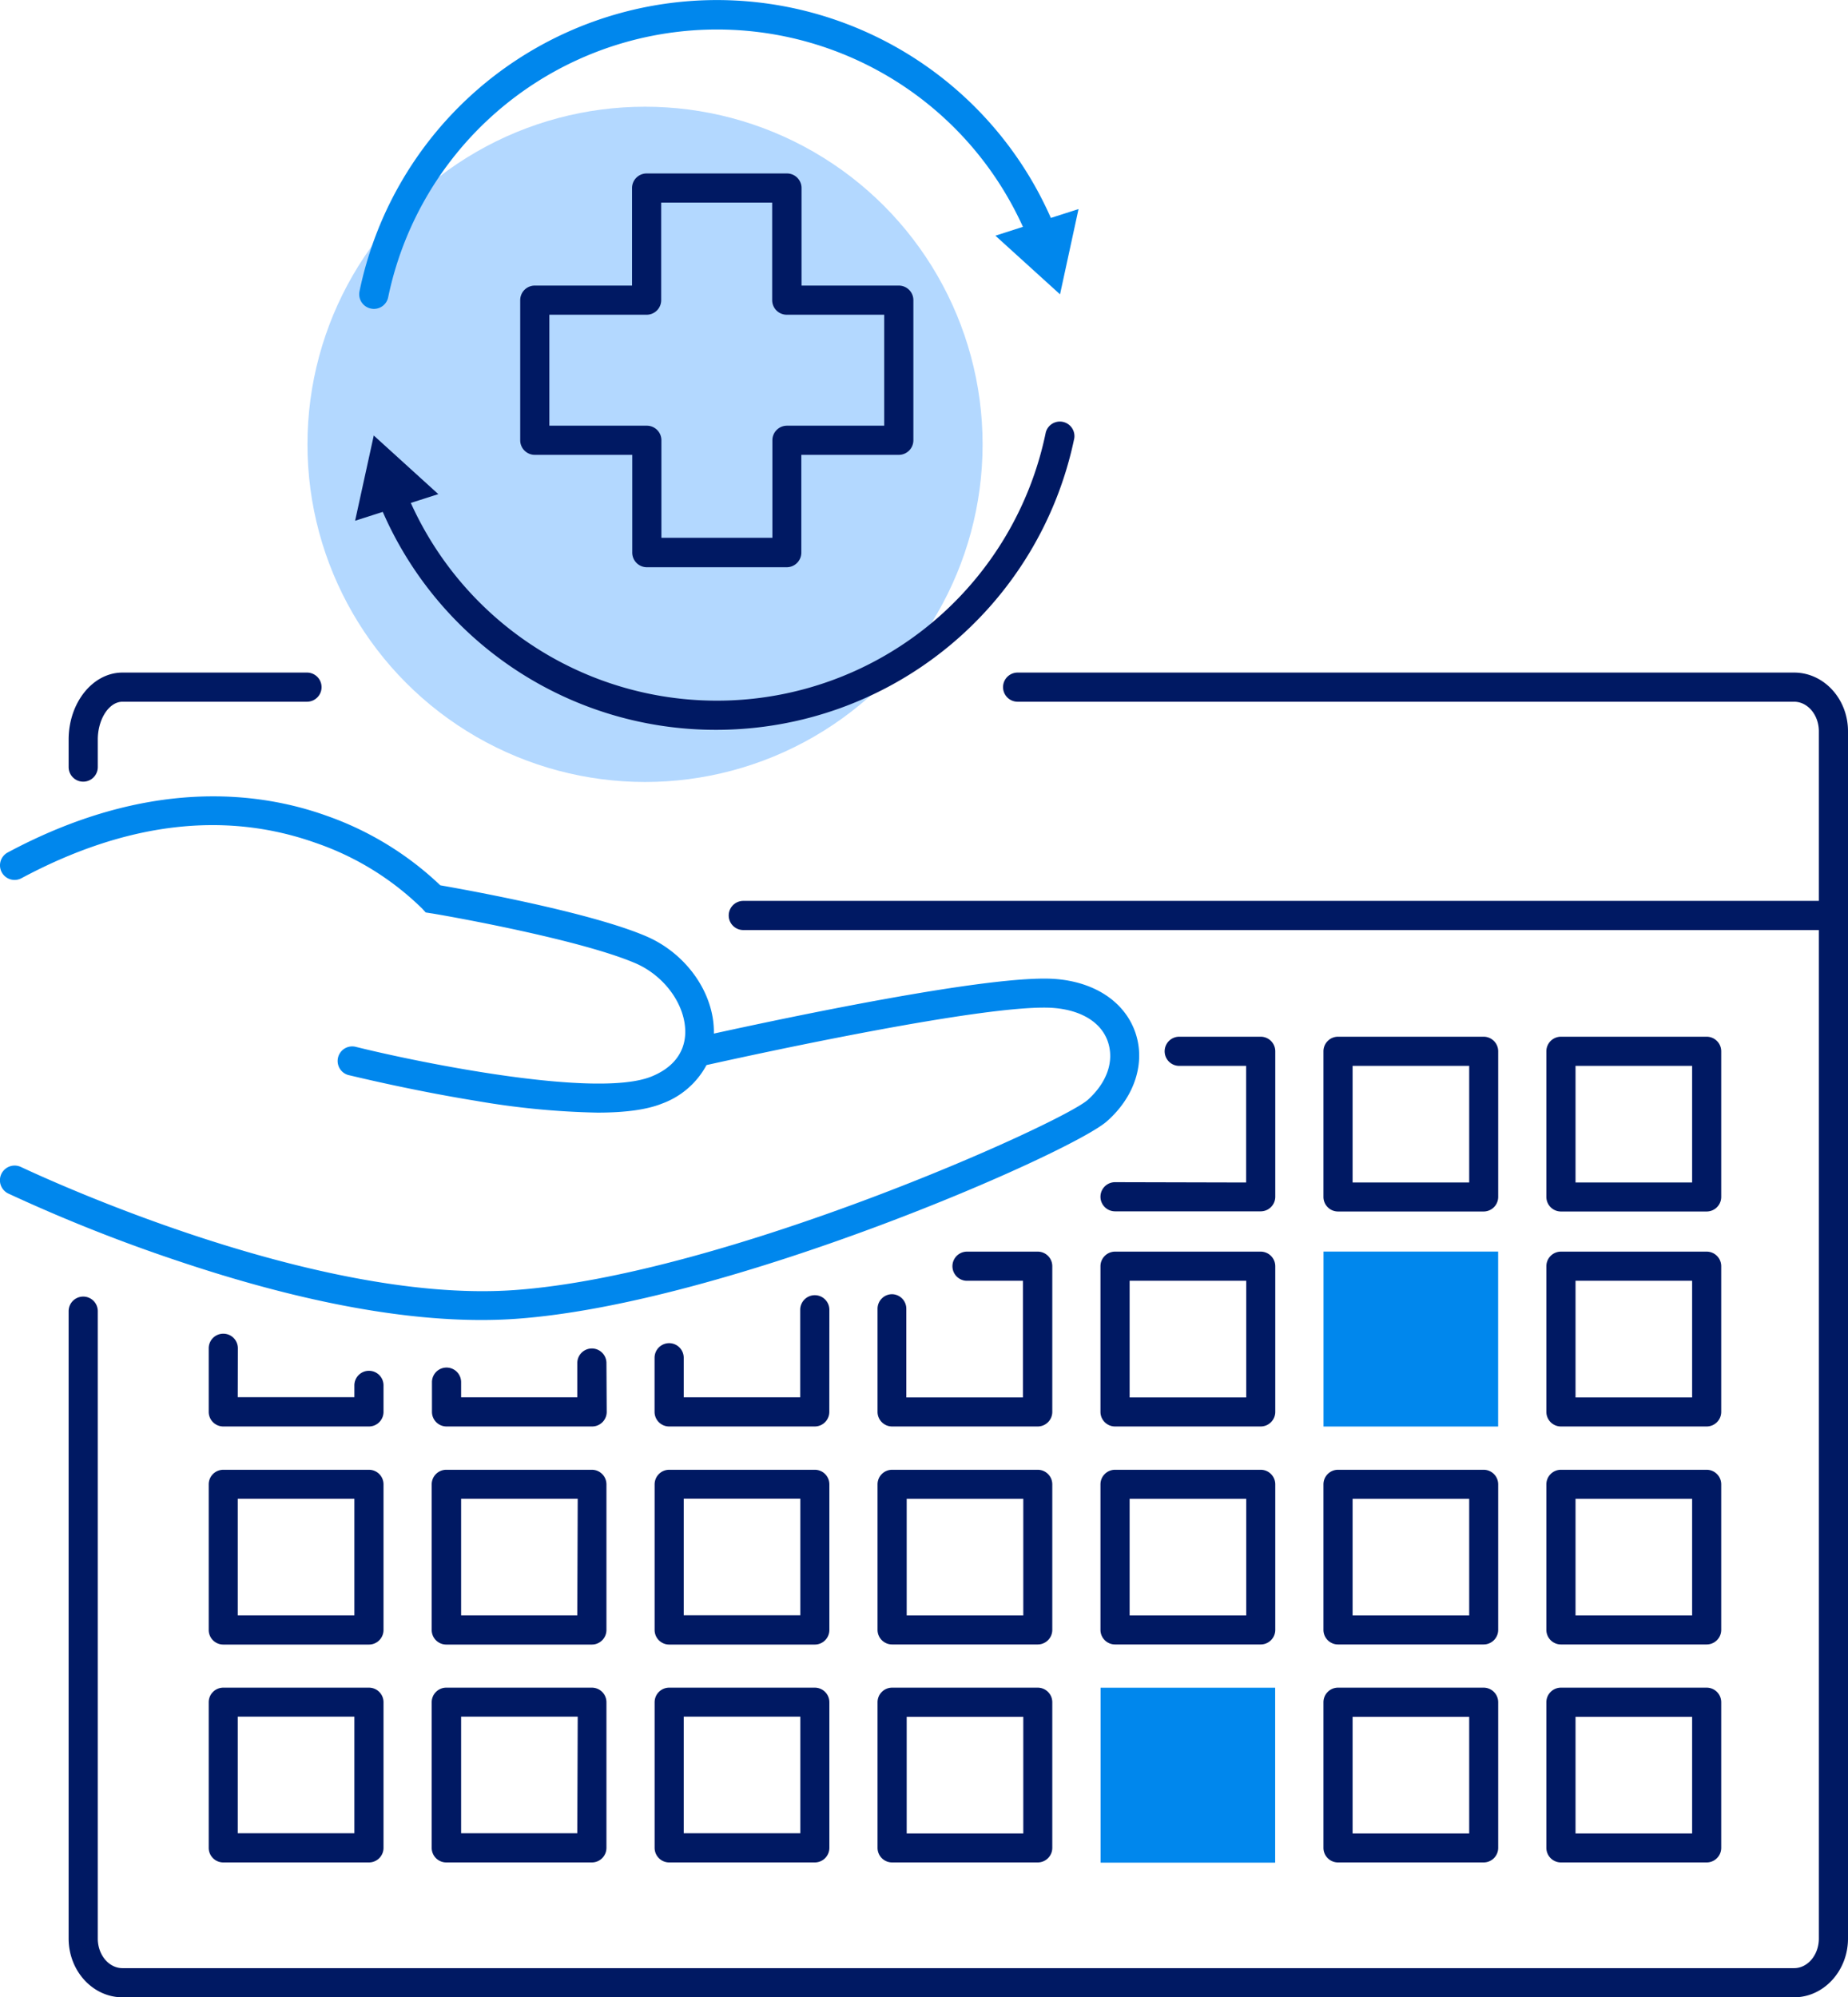
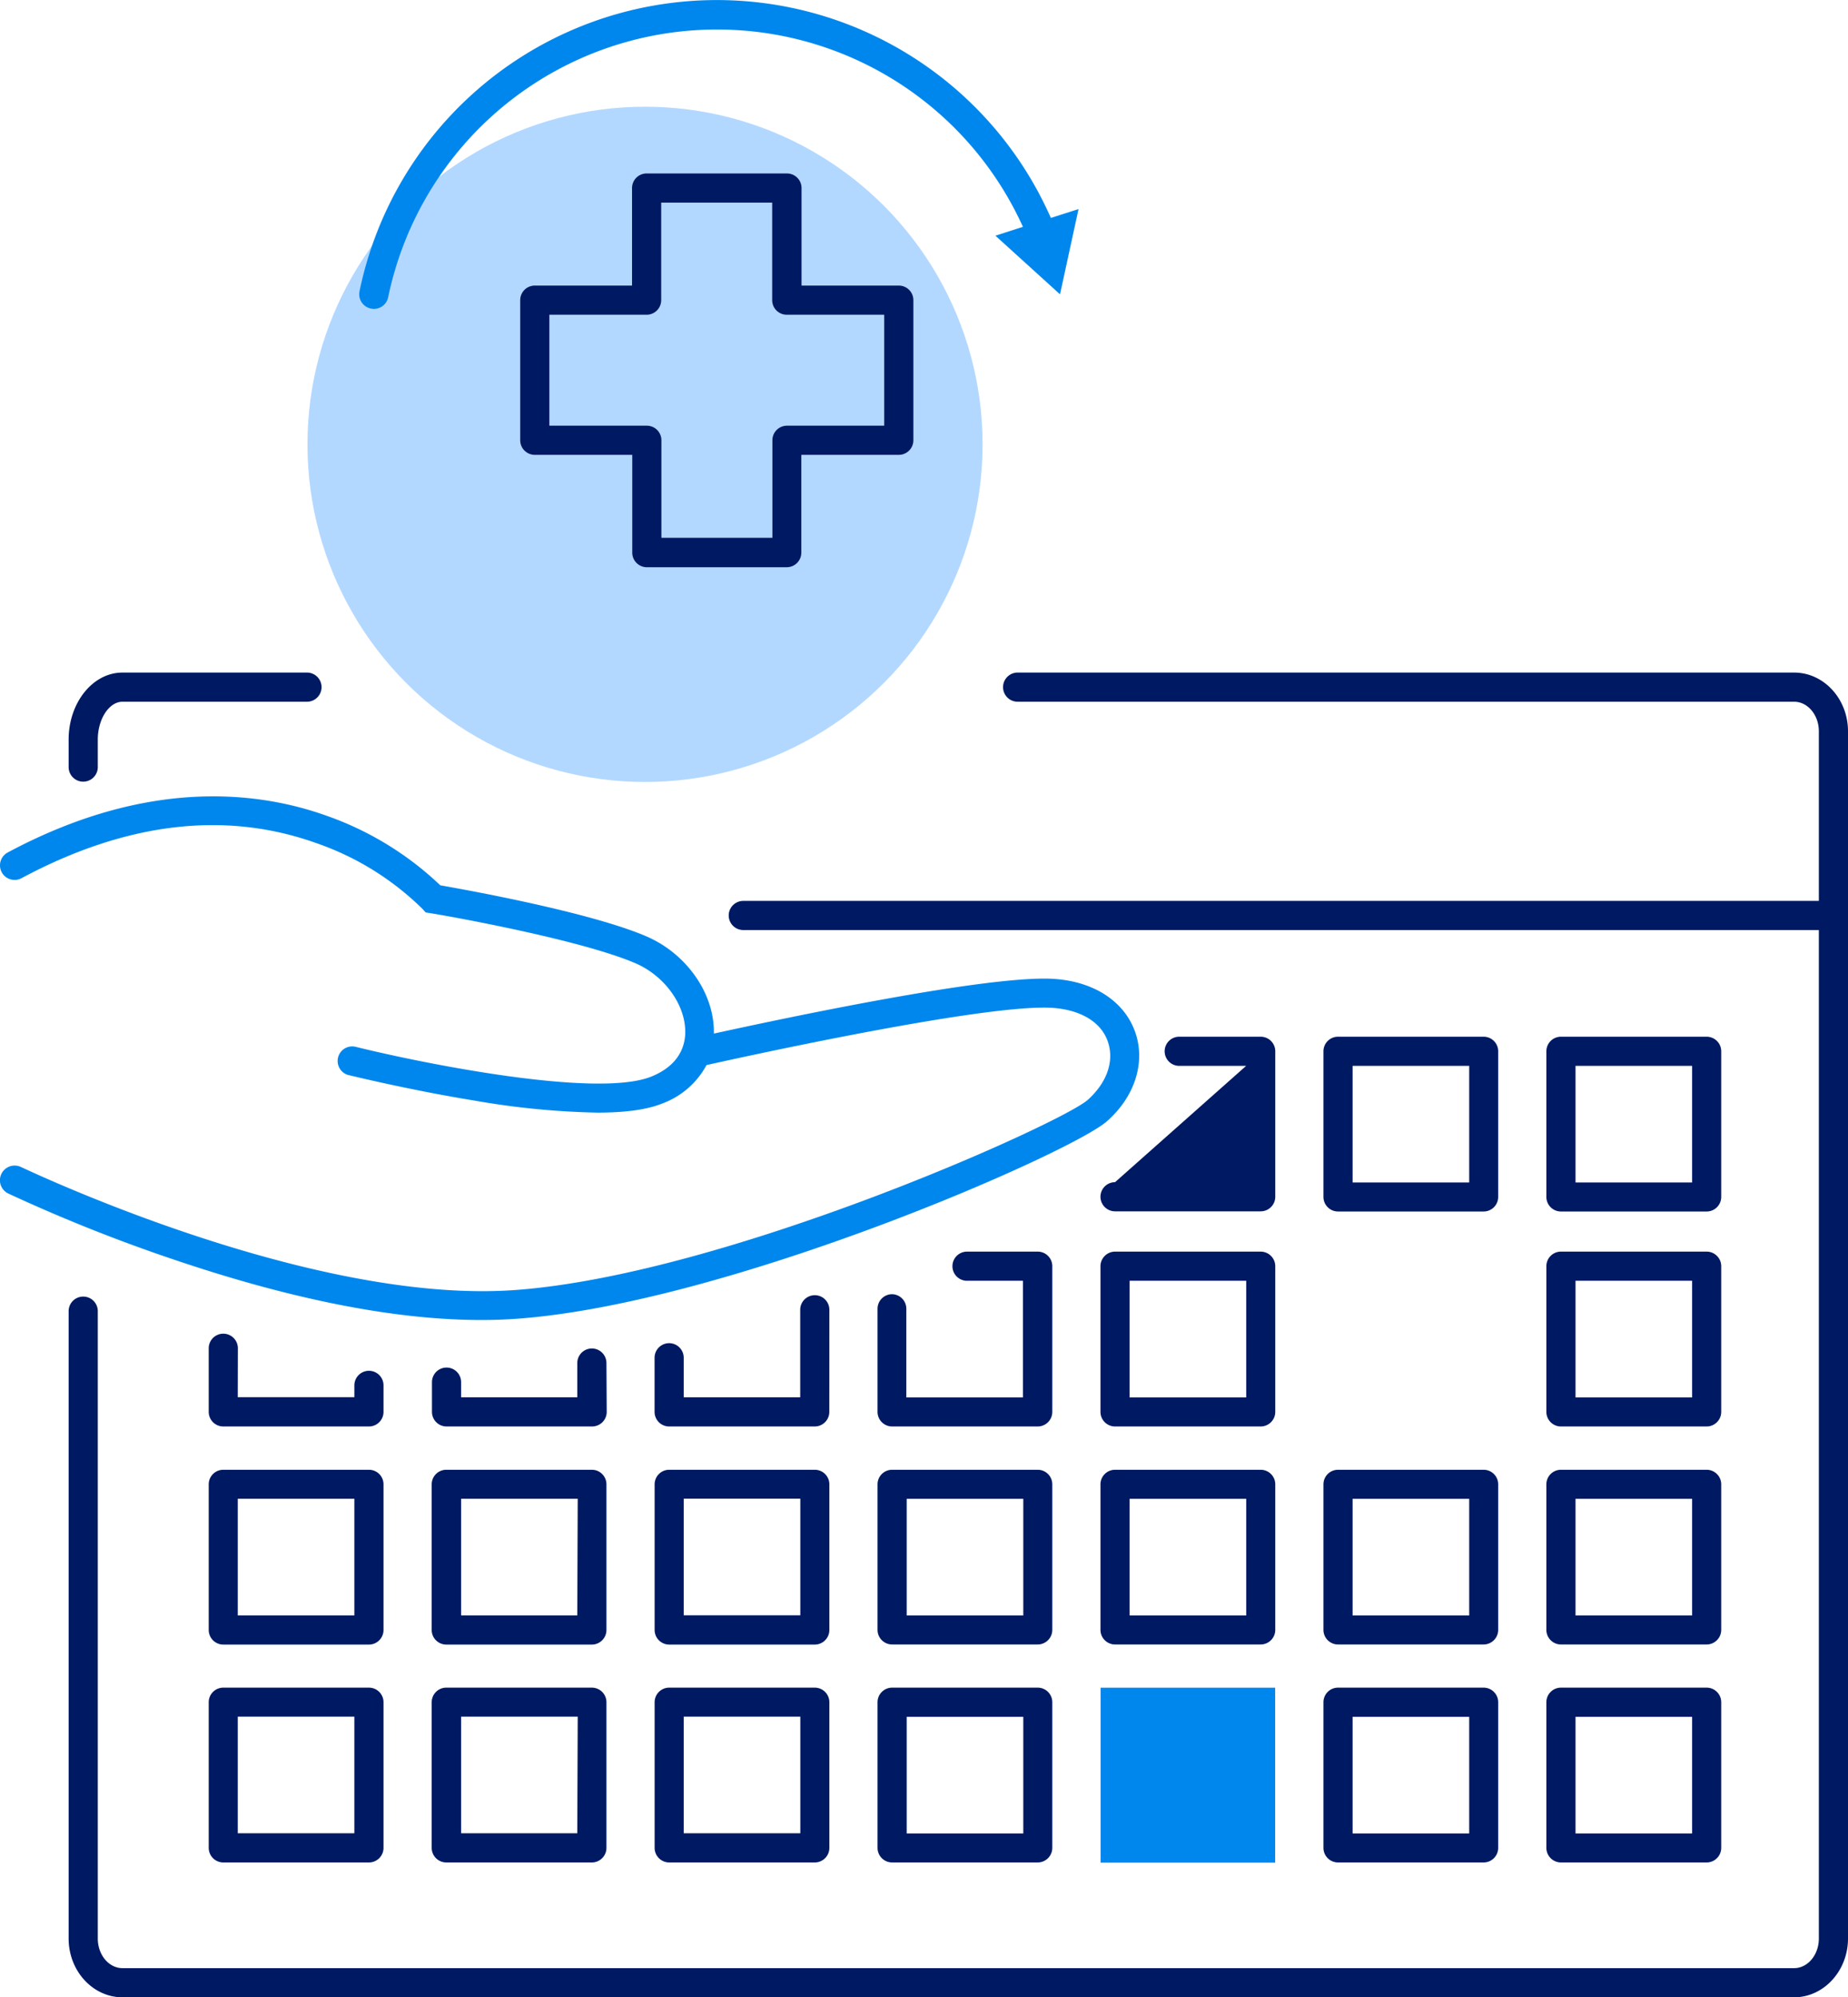
<svg xmlns="http://www.w3.org/2000/svg" height="376.76" viewBox="0 0 348.67 376.76" width="348.67">
  <title>exsAsset 11</title>
  <circle cx="121.7" cy="83.82" r="63.69" fill="#B3D8FF" />
  <path d="M214.23,194.83c-1.95-5.75-7.54-9.55-15-10.15-11.91-1-51.62,7.46-64.54,10.29,0-.06,0-.12,0-.18.07-7.46-5.19-14.93-12.78-18.18C111.3,172.06,88,167.86,83.07,167a59.74,59.74,0,0,0-21.39-13.1c-12.91-4.64-33.84-7.22-60.23,6.91a2.75,2.75,0,0,0,2.6,4.85C23.7,155.14,42.38,152.89,59.57,159a53.36,53.36,0,0,1,20.11,12.42l.64.7,1,.16c.27,0,27.43,4.66,38.52,9.4,5.53,2.36,9.5,7.85,9.45,13.06a8.53,8.53,0,0,1-.49,2.8v0c-.87,2.41-2.85,4.3-5.89,5.53-10.36,4.2-43.79-2.62-55.79-5.6a2.75,2.75,0,0,0-1.33,5.34c.11,0,11.27,2.78,23.92,4.83a150.23,150.23,0,0,0,23,2.24c5.32,0,9.41-.57,12.24-1.72a15.57,15.57,0,0,0,8.35-7.25c8.43-1.88,53.57-11.75,65.55-10.77,5.24.43,9,2.77,10.2,6.43s-.21,7.65-3.8,10.89c-5,4.47-68.62,33.12-108.29,35.9-38.88,2.71-92.44-23-93-23.22a2.75,2.75,0,0,0-2.4,5A307.56,307.56,0,0,0,34,238c21.93,7.34,41,11,56.82,11q3.33,0,6.46-.22c40.05-2.8,105.06-31.41,111.59-37.29C214.1,206.88,216.14,200.47,214.23,194.83Z" fill="#0087ED" />
  <path d="M70,58.21a2.57,2.57,0,0,0,.55.06,2.75,2.75,0,0,0,2.69-2.2A63.36,63.36,0,0,1,193,42.79l-5.19,1.67L200,55.52l3.49-16.08-5.22,1.67A68.85,68.85,0,0,0,67.82,55,2.76,2.76,0,0,0,70,58.21Z" fill="#0087ED" />
  <polygon points="207.65 318.36 207.65 328 207.65 351.36 240.59 351.36 240.59 318.36 219.77 318.36 207.65 318.36" fill="#0087ED" />
-   <polygon points="261.83 236.09 249.71 236.09 249.71 245.73 249.71 269.09 282.66 269.09 282.66 236.09 261.83 236.09" fill="#0087ED" />
-   <path d="M135.26,137.67a69,69,0,0,0,67.43-55,2.75,2.75,0,0,0-5.38-1.1A63.35,63.35,0,0,1,77.51,94.87l5.19-1.66L70.52,82.15,67,98.23l5.22-1.67A68.52,68.52,0,0,0,135.26,137.67Z" fill="#001963" />
  <path d="M100.9,85.8h18.39v18.4A2.76,2.76,0,0,0,122,107h26.44a2.76,2.76,0,0,0,2.75-2.75V85.8h18.39a2.75,2.75,0,0,0,2.75-2.75V56.62a2.75,2.75,0,0,0-2.75-2.75H151.23V35.47a2.75,2.75,0,0,0-2.75-2.75H122a2.75,2.75,0,0,0-2.75,2.75v18.4H100.9a2.75,2.75,0,0,0-2.75,2.75V83.05A2.75,2.75,0,0,0,100.9,85.8Zm2.75-26.43H122a2.75,2.75,0,0,0,2.75-2.75V38.22h20.94v18.4a2.75,2.75,0,0,0,2.75,2.75h18.39V80.3H148.48a2.75,2.75,0,0,0-2.75,2.75v18.4H124.79V83.05A2.75,2.75,0,0,0,122,80.3H103.65Z" fill="#001963" />
  <path d="M15.7,147.45a2.75,2.75,0,0,0,2.75-2.75v-5.19c0-3.87,2.13-7.14,4.66-7.14H57.92a2.75,2.75,0,1,0,0-5.5H23.11c-5.6,0-10.16,5.67-10.16,12.64v5.19A2.75,2.75,0,0,0,15.7,147.45Z" fill="#001963" />
  <path d="M338.5,126.87H192a2.75,2.75,0,0,0,0,5.5H338.5c2.57,0,4.67,2.5,4.67,5.57v32H140.24a2.75,2.75,0,0,0,0,5.5H343.17V365.68c0,3.08-2.1,5.58-4.67,5.58H23.11c-2.57,0-4.66-2.5-4.66-5.58V247.33a2.75,2.75,0,0,0-5.5,0V365.68c0,6.11,4.56,11.08,10.16,11.08H338.5c5.61,0,10.17-5,10.17-11.08V137.94C348.67,131.83,344.11,126.87,338.5,126.87Z" fill="#001963" />
  <path d="M291.76,348.57a2.75,2.75,0,0,0,2.75,2.75H322a2.75,2.75,0,0,0,2.75-2.75V321.1a2.75,2.75,0,0,0-2.75-2.75H294.51a2.75,2.75,0,0,0-2.75,2.75Zm5.5-24.72h22v22h-22Z" fill="#001963" />
  <path d="M249.7,348.57a2.75,2.75,0,0,0,2.75,2.75h27.47a2.75,2.75,0,0,0,2.75-2.75V321.1a2.75,2.75,0,0,0-2.75-2.75H252.45a2.75,2.75,0,0,0-2.75,2.75Zm5.5-24.72h22v22h-22Z" fill="#001963" />
  <path d="M165.57,348.57a2.75,2.75,0,0,0,2.75,2.75h27.47a2.75,2.75,0,0,0,2.75-2.75V321.1a2.75,2.75,0,0,0-2.75-2.75H168.32a2.75,2.75,0,0,0-2.75,2.75Zm5.5-24.72h22v22h-22Z" fill="#001963" />
  <path d="M153.73,318.35H126.26a2.75,2.75,0,0,0-2.75,2.75v27.47a2.75,2.75,0,0,0,2.75,2.75h27.47a2.75,2.75,0,0,0,2.75-2.75V321.1A2.75,2.75,0,0,0,153.73,318.35ZM151,345.82H129v-22h22Z" fill="#001963" />
  <path d="M111.67,318.35H84.2a2.75,2.75,0,0,0-2.75,2.75v27.47a2.75,2.75,0,0,0,2.75,2.75h27.47a2.75,2.75,0,0,0,2.75-2.75V321.1A2.75,2.75,0,0,0,111.67,318.35Zm-2.75,27.47H87v-22h22Z" fill="#001963" />
  <path d="M69.61,318.35H42.13a2.75,2.75,0,0,0-2.75,2.75v27.47a2.75,2.75,0,0,0,2.75,2.75H69.61a2.75,2.75,0,0,0,2.75-2.75V321.1A2.75,2.75,0,0,0,69.61,318.35Zm-2.75,27.47h-22v-22h22Z" fill="#001963" />
  <path d="M291.76,307.45a2.75,2.75,0,0,0,2.75,2.75H322a2.75,2.75,0,0,0,2.75-2.75V280a2.75,2.75,0,0,0-2.75-2.75H294.51a2.75,2.75,0,0,0-2.75,2.75Zm5.5-24.72h22v22h-22Z" fill="#001963" />
  <path d="M249.7,307.45a2.75,2.75,0,0,0,2.75,2.75h27.47a2.75,2.75,0,0,0,2.75-2.75V280a2.75,2.75,0,0,0-2.75-2.75H252.45A2.75,2.75,0,0,0,249.7,280Zm5.5-24.72h22v22h-22Z" fill="#001963" />
  <path d="M207.63,307.45a2.75,2.75,0,0,0,2.75,2.75h27.48a2.75,2.75,0,0,0,2.75-2.75V280a2.75,2.75,0,0,0-2.75-2.75H210.38a2.75,2.75,0,0,0-2.75,2.75Zm5.5-24.72h22v22h-22Z" fill="#001963" />
  <path d="M165.57,307.45a2.75,2.75,0,0,0,2.75,2.75h27.47a2.75,2.75,0,0,0,2.75-2.75V280a2.75,2.75,0,0,0-2.75-2.75H168.32a2.75,2.75,0,0,0-2.75,2.75Zm5.5-24.72h22v22h-22Z" fill="#001963" />
  <path d="M156.48,280a2.75,2.75,0,0,0-2.75-2.75H126.26a2.75,2.75,0,0,0-2.75,2.75v27.47a2.75,2.75,0,0,0,2.75,2.75h27.47a2.75,2.75,0,0,0,2.75-2.75ZM151,304.7H129v-22h22Z" fill="#001963" />
  <path d="M114.42,280a2.75,2.75,0,0,0-2.75-2.75H84.2A2.75,2.75,0,0,0,81.45,280v27.47a2.75,2.75,0,0,0,2.75,2.75h27.47a2.75,2.75,0,0,0,2.75-2.75Zm-5.5,24.72H87v-22h22Z" fill="#001963" />
  <path d="M72.36,280a2.75,2.75,0,0,0-2.75-2.75H42.13A2.75,2.75,0,0,0,39.38,280v27.47a2.75,2.75,0,0,0,2.75,2.75H69.61a2.75,2.75,0,0,0,2.75-2.75Zm-5.5,24.72h-22v-22h22Z" fill="#001963" />
  <path d="M156.48,247.07a2.75,2.75,0,0,0-5.5,0v16.51H129v-7.46a2.75,2.75,0,1,0-5.5,0v10.21a2.75,2.75,0,0,0,2.75,2.75h27.47a2.75,2.75,0,0,0,2.75-2.75Z" fill="#001963" />
  <path d="M114.42,257.12a2.75,2.75,0,0,0-5.5,0v6.46H87v-2.86a2.75,2.75,0,0,0-5.5,0v5.61a2.75,2.75,0,0,0,2.75,2.75h27.47a2.75,2.75,0,0,0,2.75-2.75Z" fill="#001963" />
  <path d="M44.88,254.33a2.75,2.75,0,0,0-5.5,0v12a2.75,2.75,0,0,0,2.75,2.75H69.61a2.75,2.75,0,0,0,2.75-2.75v-5a2.75,2.75,0,0,0-5.5,0v2.23h-22Z" fill="#001963" />
  <path d="M291.76,266.33a2.75,2.75,0,0,0,2.75,2.75H322a2.75,2.75,0,0,0,2.75-2.75V238.85A2.75,2.75,0,0,0,322,236.1H294.51a2.75,2.75,0,0,0-2.75,2.75Zm5.5-24.73h22v22h-22Z" fill="#001963" />
  <path d="M207.63,266.33a2.75,2.75,0,0,0,2.75,2.75h27.48a2.75,2.75,0,0,0,2.75-2.75V238.85a2.76,2.76,0,0,0-2.75-2.75H210.38a2.76,2.76,0,0,0-2.75,2.75Zm5.5-24.73h22v22h-22Z" fill="#001963" />
  <path d="M168.32,244.13a2.75,2.75,0,0,0-2.75,2.75v19.45a2.75,2.75,0,0,0,2.75,2.75h27.47a2.75,2.75,0,0,0,2.75-2.75V238.85a2.75,2.75,0,0,0-2.75-2.75H182.45a2.75,2.75,0,0,0,0,5.5H193v22h-22v-16.7A2.75,2.75,0,0,0,168.32,244.13Z" fill="#001963" />
  <path d="M294.51,228.53H322a2.75,2.75,0,0,0,2.75-2.75V198.31a2.75,2.75,0,0,0-2.75-2.75H294.51a2.75,2.75,0,0,0-2.75,2.75v27.47A2.75,2.75,0,0,0,294.51,228.53Zm2.75-27.47h22v22h-22Z" fill="#001963" />
  <path d="M252.45,228.53h27.47a2.75,2.75,0,0,0,2.75-2.75V198.31a2.75,2.75,0,0,0-2.75-2.75H252.45a2.75,2.75,0,0,0-2.75,2.75v27.47A2.75,2.75,0,0,0,252.45,228.53Zm2.75-27.47h22v22h-22Z" fill="#001963" />
-   <path d="M210.38,223a2.75,2.75,0,0,0,0,5.5h27.48a2.75,2.75,0,0,0,2.75-2.75V198.31a2.75,2.75,0,0,0-2.75-2.75H222.49a2.75,2.75,0,0,0,0,5.5h12.62v22Z" fill="#001963" />
+   <path d="M210.38,223a2.75,2.75,0,0,0,0,5.5h27.48a2.75,2.75,0,0,0,2.75-2.75V198.31a2.75,2.75,0,0,0-2.75-2.75H222.49a2.75,2.75,0,0,0,0,5.5h12.62Z" fill="#001963" />
</svg>